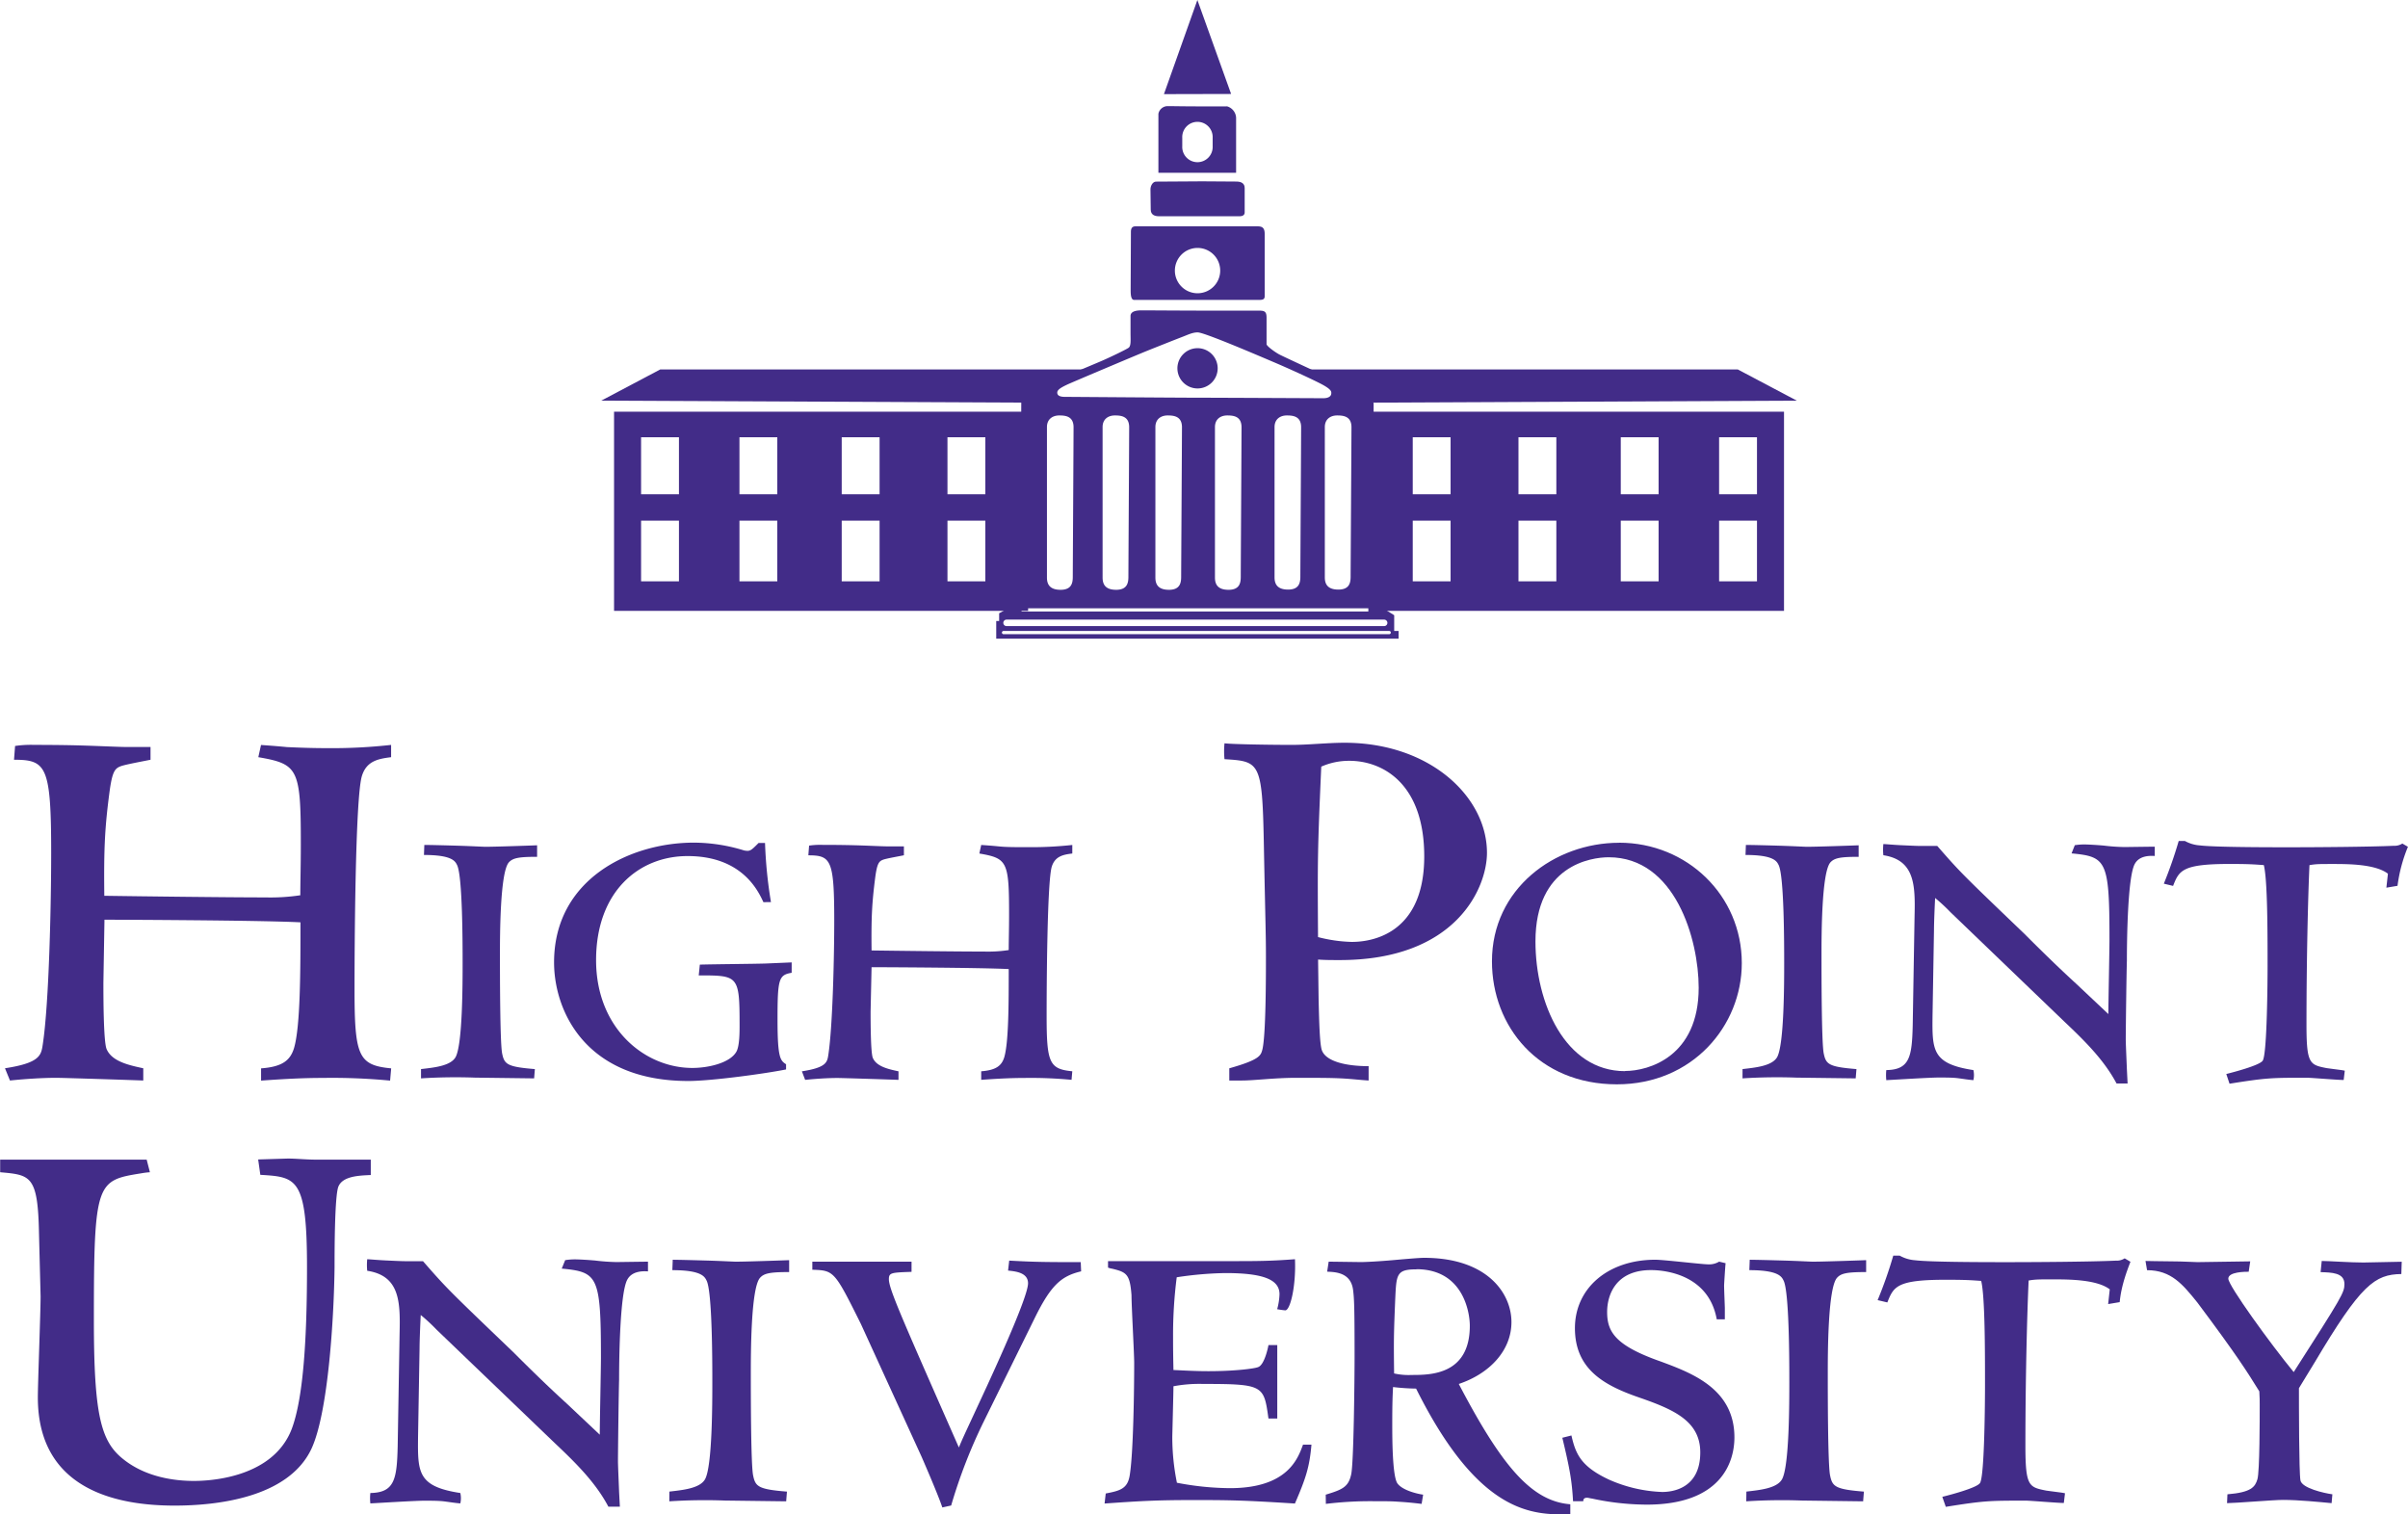
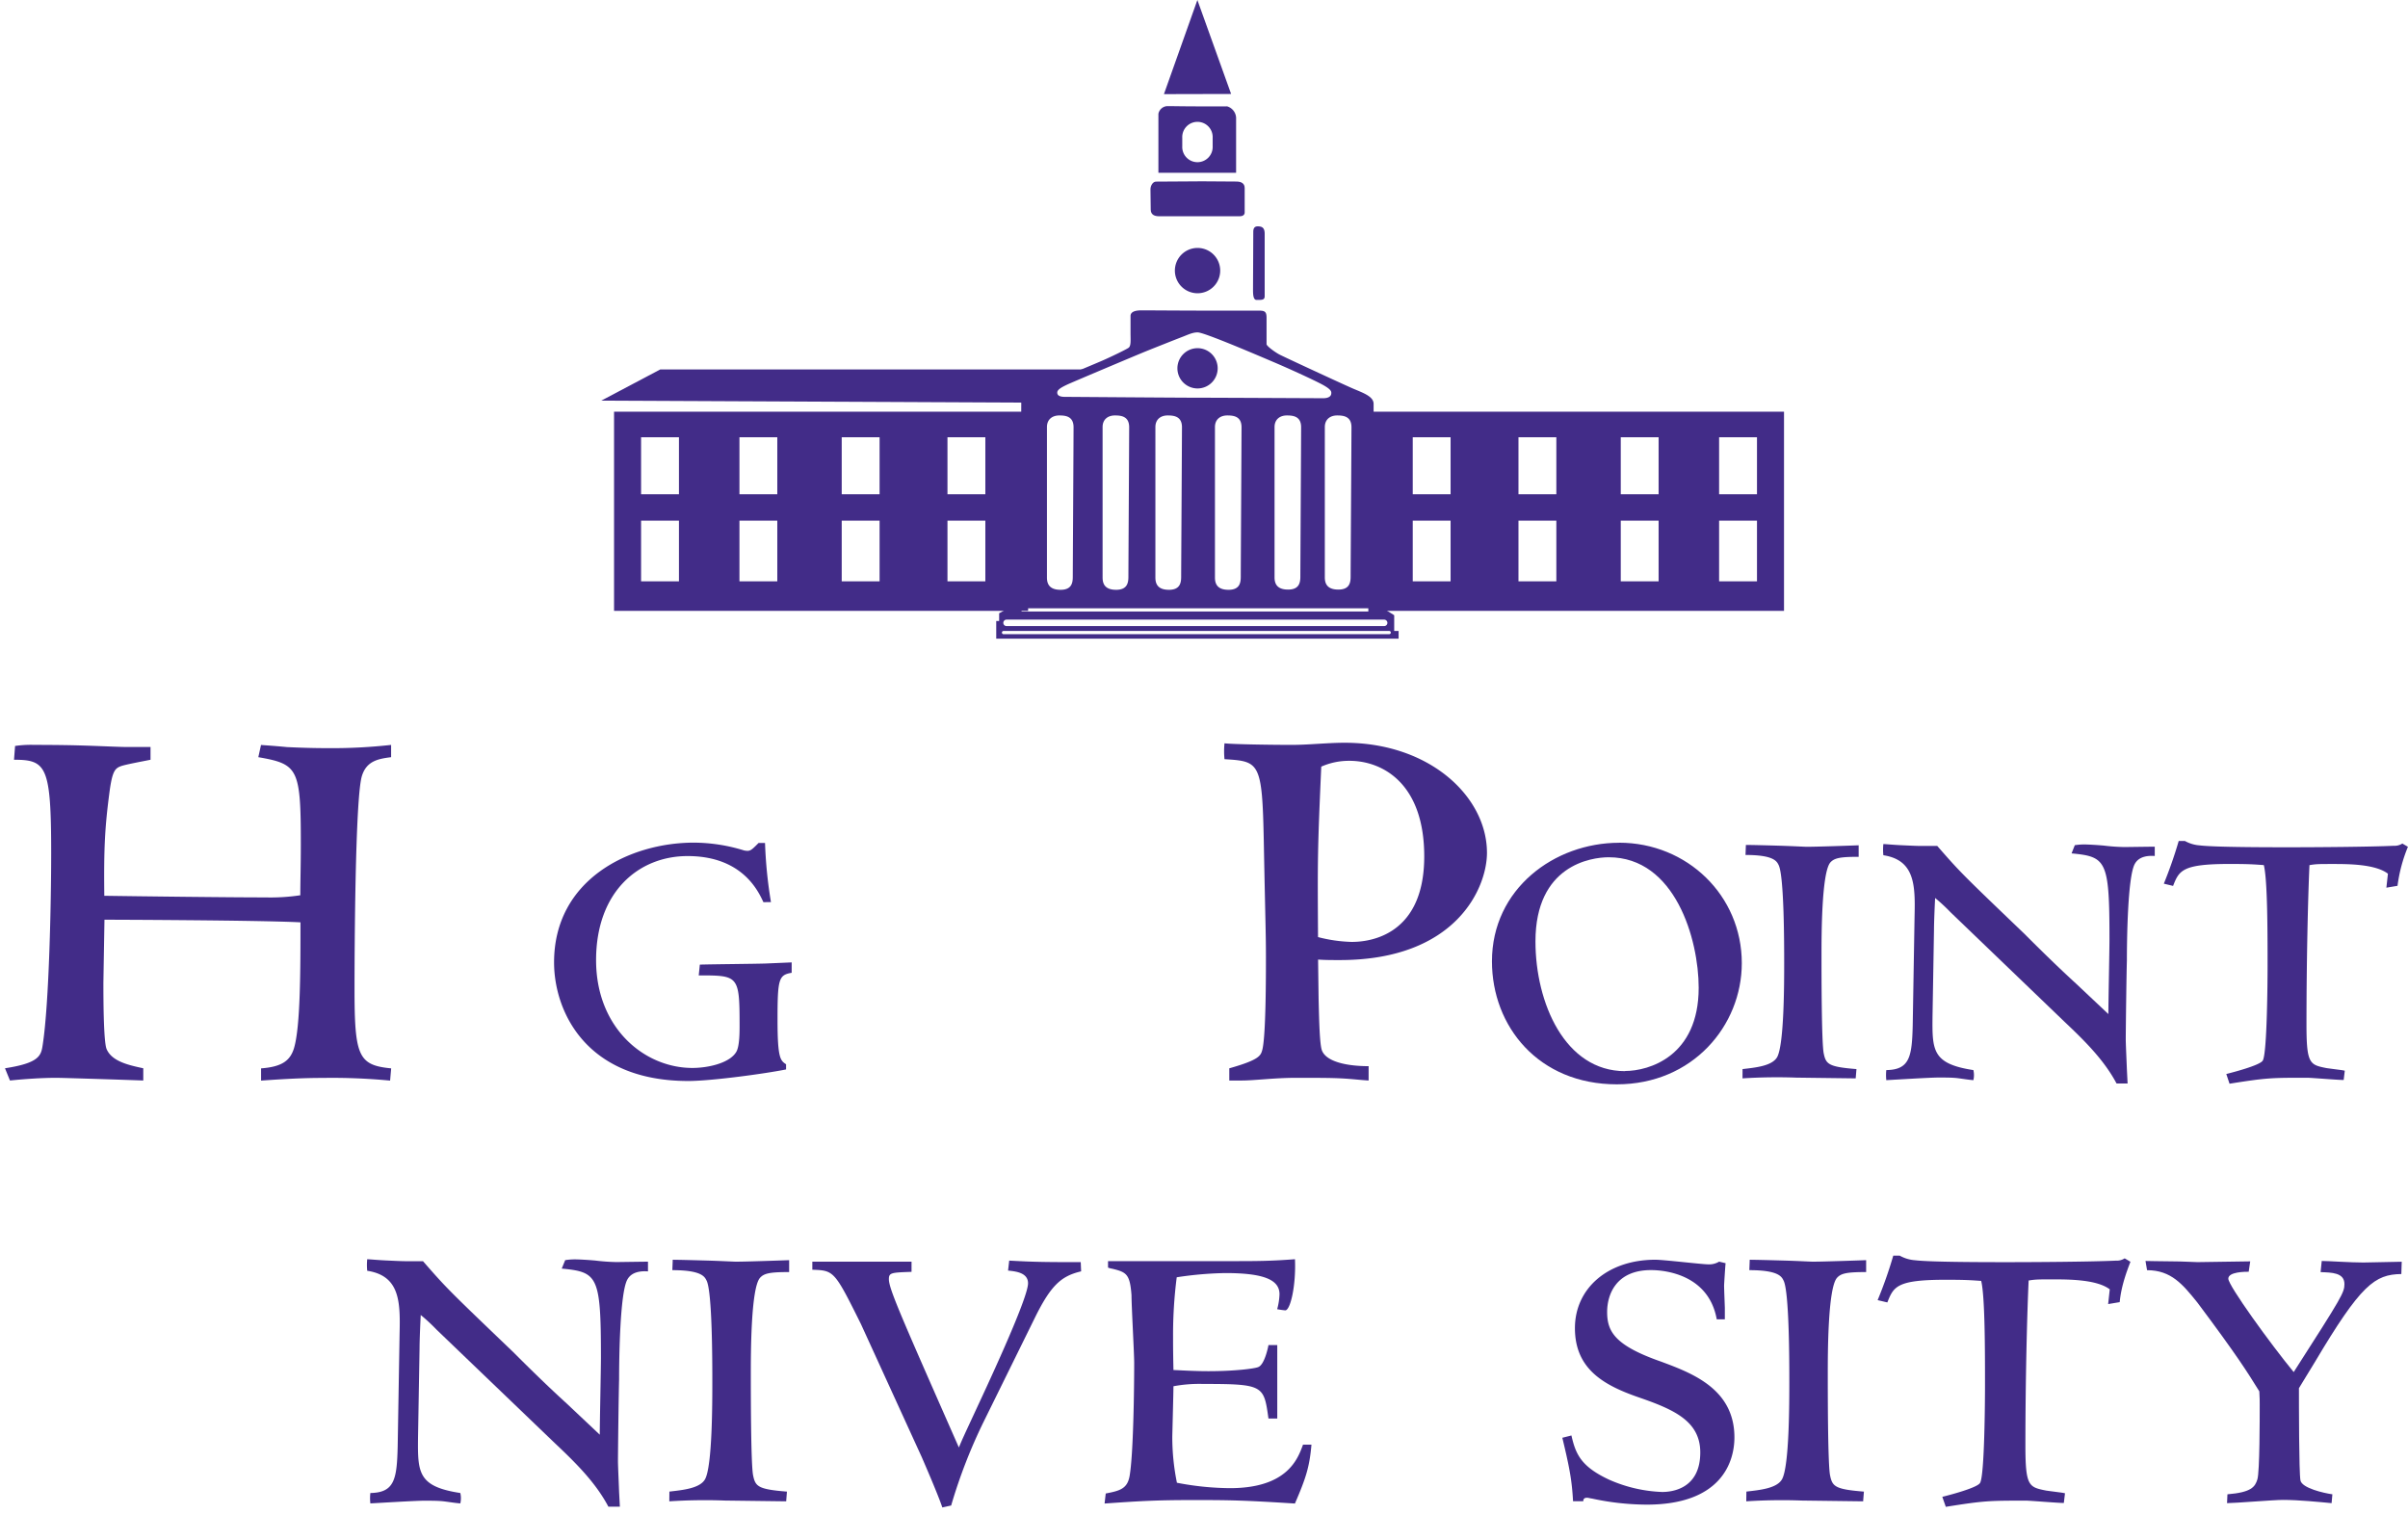
<svg xmlns="http://www.w3.org/2000/svg" id="Layer_1" data-name="Layer 1" width="743.87" height="467.87" viewBox="0 0 743.87 467.87">
  <defs>
    <style>.cls-1{fill:#422c88;}</style>
  </defs>
  <title>high-point-university-logo</title>
  <path class="cls-1" d="M35,444.7c0,3.77,0,18.21,1,20.5,1.64,3.78,6.73,4.93,11.32,5.91v3.78c-4.27-.17-24.77-.83-26.9-.83-4.28,0-9.52.34-14.28.83L4.6,471.11c10.67-1.64,11.16-3.94,11.65-7.22,2-12.95,2.62-44.3,2.62-59.22,0-26.91-1.47-28.88-11.48-28.88l.33-4.26a33.64,33.64,0,0,1,5.91-.33c1.64,0,7.71,0,13.78.16,6.23.17,12.47.49,14.76.49h7.39v3.94c-1.48.32-7.88,1.48-9.19,2-1.8.66-2.62,1.64-3.45,7.71-1.47,11.16-1.81,17.39-1.64,32.32,11.33.17,38.23.5,49.71.5a62.09,62.09,0,0,0,10.84-.66c0-4.27.16-8.86.16-15.76,0-23.45-.82-24.76-13.13-26.9l.83-3.77c2.29.16,4.75.33,8,.65,3.45.16,7.54.33,13,.33a165.48,165.48,0,0,0,19.19-1V375c-3.94.5-7.55,1.14-9,5.74-2.13,6.56-2.3,55.29-2.3,65.8,0,20.83,1.15,23.62,11.32,24.6l-.33,3.78a187.5,187.5,0,0,0-20.67-.83c-6.4,0-12.3.34-19.19.83v-3.78c6.56-.49,9-2.45,10.17-6.23,2-6.73,2-24.12,2-38.89-12.64-.66-58.25-.81-60.55-.81Z" transform="translate(-3.06 -141.07)" />
-   <path class="cls-1" d="M133.12,471.36c3.9-.46,9.07-.92,10.67-3.68,2.18-3.9,2.18-23,2.18-29.17,0-5.28,0-26.87-1.72-30.2-.57-1.15-1.49-3.1-10.22-3.1l.11-3.1c1.5,0,6,.11,10.11.23s8.16.34,8.73.34c2.87,0,13-.34,16-.46v3.56c-5.63,0-7.47.34-8.73,1.72-2.75,3.11-2.75,22.86-2.75,28.71,0,5.29,0,27,.68,30.32s1.49,4.14,10.11,4.83l-.23,2.87L149.77,474a165.51,165.51,0,0,0-16.65.23Z" transform="translate(-3.06 -141.07)" />
  <path class="cls-1" d="M238.89,419.79c-1.61-3.44-6.55-14.24-23.43-14.24-15,0-28.26,10.91-28.26,32.16,0,21,14.94,33.3,29.75,33.3,5.06,0,11.83-1.6,13.67-5.17.91-1.83.91-6,.91-7.92,0-15.5-.34-15.5-12.62-15.5l.34-3.33c3.22-.12,17.46-.23,20.45-.35l7.92-.34v3.21c-4,.69-4.37,1.84-4.37,14.59,0,11.95.92,12.52,2.64,13.67v1.6c-6.19,1.26-23,3.57-30.2,3.57-31.92,0-41.47-21.83-41.47-36.64,0-25.61,23.32-37,43.19-37a53,53,0,0,1,15.5,2.41c1.85.35,2.08.11,4.48-2.3h2a139.64,139.64,0,0,0,1.83,18.26Z" transform="translate(-3.06 -141.07)" />
-   <path class="cls-1" d="M272,453.56c0,2.64,0,12.75.69,14.35,1.15,2.65,4.71,3.45,7.93,4.14v2.64c-3-.11-17.35-.58-18.84-.58-3,0-6.66.24-10,.58l-1-2.64c7.47-1.15,7.82-2.76,8.16-5.06,1.38-9.06,1.83-31,1.83-41.45,0-18.84-1-20.22-8-20.22l.23-3a23.53,23.53,0,0,1,4.13-.23c1.15,0,5.4,0,9.65.11s8.72.35,10.33.35h5.18v2.75c-1,.23-5.52,1-6.43,1.38-1.27.46-1.85,1.15-2.42,5.4-1,7.81-1.26,12.17-1.14,22.63,7.92.11,26.76.34,34.79.34a42,42,0,0,0,7.58-.46c0-3,.11-6.2.11-11,0-16.42-.57-17.34-9.18-18.83l.57-2.64c1.61.11,3.33.23,5.63.46s5.29.22,9.07.22a116.4,116.4,0,0,0,13.44-.68v2.64c-2.75.34-5.28.8-6.32,4-1.49,4.59-1.61,38.7-1.61,46.05,0,14.59.81,16.54,7.93,17.23l-.23,2.64a132.08,132.08,0,0,0-14.47-.58c-4.48,0-8.61.24-13.44.58v-2.64c4.6-.35,6.32-1.72,7.13-4.36,1.37-4.71,1.37-16.89,1.37-27.22-8.84-.46-40.77-.58-42.37-.58Z" transform="translate(-3.06 -141.07)" />
  <path class="cls-1" d="M410.4,449.79c.16,6.72.33,13.77,1,15.74,1.32,3.62,7.88,4.93,14.45,4.93v4.43c-2.79-.17-5.26-.5-8.54-.66-3.44-.17-7.54-.17-14-.17s-12.79.83-16.56.83h-3.94v-3.77c9.35-2.63,9.68-3.95,10.17-5.59,1.15-4.1,1.15-23,1.15-28.87,0-7.06-.16-9.84-.66-35.6-.49-24.61-1.31-24.78-12.14-25.44a24.4,24.4,0,0,1,0-4.91c2.47.32,14.77.49,20.68.49,2.79,0,5.57-.17,8.2-.33,2.79-.16,5.58-.33,8.2-.33,26.42,0,44,16.73,44,34,0,10.83-9.52,33.14-45.45,33.14-2.46,0-4.76,0-6.72-.16Zm9.52-73.67a21.16,21.16,0,0,0-8.7,1.8c-1.15,25.76-1.15,28.39-1,52.66a46.08,46.08,0,0,0,10.33,1.49c3.28,0,22.48-.34,22.48-26.42,0-22.48-12.8-29.53-23.13-29.53" transform="translate(-3.06 -141.07)" />
  <path class="cls-1" d="M503.23,401.42c21,0,37.9,16.3,37.9,37.21,0,19.3-15.16,37.44-38.59,37.44-24.23,0-38.59-17.91-38.59-38,0-22.4,19.3-36.63,39.28-36.63m1.84,70.51c7.35,0,22.74-4.48,22.74-25.72,0-14.93-7.24-40.31-27.79-40.31-5.52,0-22.63,2.52-22.63,26,0,18.95,9.07,40.08,27.68,40.08" transform="translate(-3.06 -141.07)" />
  <path class="cls-1" d="M541.36,471.36c3.91-.46,9.07-.92,10.68-3.68,2.18-3.9,2.18-23,2.18-29.17,0-5.28,0-26.87-1.72-30.2-.57-1.15-1.49-3.1-10.22-3.1l.11-3.1c1.5,0,6,.11,10.11.23s8.15.34,8.73.34c2.87,0,13-.34,16-.46v3.56c-5.62,0-7.46.34-8.73,1.72-2.75,3.11-2.75,22.86-2.75,28.71,0,5.29,0,27,.69,30.32s1.49,4.14,10.11,4.83l-.24,2.87L558,474a165.51,165.51,0,0,0-16.65.23Z" transform="translate(-3.06 -141.07)" />
  <path class="cls-1" d="M654.37,454.36c0-3.56.34-19.75.34-23,0-24.47-.91-25.61-11.71-26.64l1-2.53a18.79,18.79,0,0,1,2.88-.23c.91,0,3.44.12,6.08.35a59.1,59.1,0,0,0,6.32.45c.57,0,7.92-.11,9.42-.11v2.87c-1.61-.11-4.83-.11-6.21,2.53-2.18,4.13-2.4,23.66-2.4,29.75-.12,3.9-.35,21-.35,24.45,0,1.27.23,6,.35,9.19l.22,4.37H656.9c-3.91-7.35-10-13.32-16.08-19.07l-35.26-33.88a54.92,54.92,0,0,0-4.71-4.36c-.12,2.29-.35,7.58-.35,9.88l-.45,26.53c-.12,10.67-.12,14.81,12.62,16.76a6.82,6.82,0,0,1,0,3.11c-1.48-.12-2.86-.35-4.58-.58s-3.56-.23-6.32-.23c-2.53,0-13.67.69-16,.81a14.65,14.65,0,0,1,0-3.11c7.24-.11,7.93-4.13,8.16-13.89l.57-33.66c.23-9.53.11-17.33-9.64-18.83a16.4,16.4,0,0,1,0-3.45c.57,0,3,.24,5.39.35s4.94.23,5.86.23h5.4c7.12,8.16,7.46,8.5,26.87,27.1,5.28,5.29,10.57,10.46,16.08,15.51Z" transform="translate(-3.06 -141.07)" />
  <path class="cls-1" d="M740.73,411c-3.9-3-12.4-3-17-3-4.37,0-5.18,0-7.24.35-.46,10-.92,29.51-.92,49.27,0,12.17,1,12.4,6.21,13.44,4.13.57,4.59.57,5.62.8l-.34,2.87c-1.84,0-10-.69-11.26-.69-11.14,0-12.4,0-24,1.84l-1-3c1.83-.46,10.33-2.64,11.25-4.13,1.38-2.07,1.5-25.27,1.5-29.05,0-10.46,0-26.77-1.16-31.36-3.21-.23-4.7-.35-10.68-.35-14.58,0-15.5,2.07-17.35,6.78l-2.86-.69a133.18,133.18,0,0,0,4.6-13.2H678a11,11,0,0,0,4.59,1.37c4.59.58,21.71.58,27.67.58,8.39,0,25.16-.12,32.28-.46a4.39,4.39,0,0,0,2.64-.69l1.73,1a47.52,47.52,0,0,0-3.22,12.06l-3.44.58Z" transform="translate(-3.06 -141.07)" />
-   <path class="cls-1" d="M15.11,522.23c-.34-18-2.54-18.16-12-19v-3.9H48.37l1,3.9a23.28,23.28,0,0,0-2.72.34c-13.74,2.21-14.59,2.55-14.59,45.3,0,29.54,2.21,37.51,9,42.94,7.13,5.77,16.29,6.79,21.89,6.79,2.89,0,24.1-.17,30.21-16,3.73-9.85,4.74-29,4.74-50.06,0-27.66-3.22-27.83-14.42-28.51l-.67-4.75L92,499c2.54,0,5.59.34,9,.34H117.6v4.75c-3.73.17-8.65.34-10,3.56-1.19,2.88-1.19,20.54-1.19,25-.17,14.76-1.86,44.63-7.13,56C92.15,603.85,69.91,606.22,57,606.22c-15.78,0-42.25-3.74-42.25-33.43,0-4.41.85-26.29.85-31.22Z" transform="translate(-3.06 -141.07)" />
  <path class="cls-1" d="M188.34,584.31c0-3.68.36-20.42.36-23.75,0-25.31-.95-26.5-12.11-27.56l1.06-2.61a18.68,18.68,0,0,1,3-.24c1,0,3.57.12,6.3.36a62,62,0,0,0,6.53.47c.6,0,8.2-.12,9.75-.12v3c-1.67-.12-5-.12-6.42,2.62-2.26,4.27-2.5,24.46-2.5,30.76-.12,4-.35,21.74-.35,25.3,0,1.31.23,6.18.35,9.5l.24,4.52H191c-4-7.6-10.34-13.78-16.63-19.72l-36.47-35a55.73,55.73,0,0,0-4.87-4.51c-.12,2.38-.36,7.84-.36,10.22l-.47,27.44c-.12,11-.12,15.32,13.06,17.34a7.11,7.11,0,0,1,0,3.21c-1.54-.12-3-.36-4.74-.59s-3.69-.24-6.54-.24c-2.61,0-14.13.71-16.51.83a14.31,14.31,0,0,1,0-3.21c7.48-.12,8.2-4.27,8.44-14.37l.59-34.81c.24-9.85.12-17.93-10-19.48a17.47,17.47,0,0,1,0-3.56c.6,0,3.09.24,5.58.36s5.11.24,6.06.24h5.59c7.36,8.43,7.72,8.78,27.79,28,5.47,5.47,10.93,10.81,16.63,16Z" transform="translate(-3.06 -141.07)" />
  <path class="cls-1" d="M209.85,601.89c4-.47,9.38-.95,11-3.8,2.26-4,2.26-23.75,2.26-30.17,0-5.46,0-27.8-1.78-31.23-.6-1.19-1.55-3.21-10.57-3.21l.12-3.21c1.54,0,6.17.12,10.45.24s8.43.35,9,.35c3,0,13.42-.35,16.51-.47v3.68c-5.82,0-7.72.35-9,1.78C235,539.06,235,559.49,235,565.54c0,5.47,0,27.93.71,31.36s1.54,4.28,10.45,5l-.24,3-18.88-.24a169.69,169.69,0,0,0-17.22.24Z" transform="translate(-3.06 -141.07)" />
  <path class="cls-1" d="M269,550.1c-8.2-16.51-8.32-16.51-15-16.75v-2.49h30.65V534c-6.18.23-7,.23-7,2.26,0,3,3.79,11.52,21.62,52,1.3-3.1,1.66-3.81,4.74-10.46s16.63-35.4,16.63-40.26c0-3.34-3.91-3.69-6.17-3.93l.35-3.08c8.32.47,12.36.47,22.1.47l.12,2.85c-6.06,1.43-9.27,4.16-14.25,14.26l-15.68,31.83a162,162,0,0,0-10.22,26.25l-2.73.6c-1.31-4-6.42-15.69-6.42-15.69Z" transform="translate(-3.06 -141.07)" />
  <path class="cls-1" d="M397.63,579.32h-2.72c-1.43-10.21-1.43-10.69-20.2-10.69a43,43,0,0,0-9.15.72c0,1.65-.36,15.32-.36,15.68a71,71,0,0,0,1.43,14.13A88.88,88.88,0,0,0,383,600.83c17.83,0,21-9.15,22.58-13.43h2.61c-.59,6.78-1.66,10.22-5.11,18.18-15.8-1-20.08-1.07-31.12-1.07s-16,.24-27.68,1.07l.36-3.1c4.27-.82,6.65-1.42,7.36-5.34,1.19-6.65,1.43-27.2,1.43-35,0-3-.83-17.58-.83-20.91-.48-6.53-1.54-7.12-5.94-8.19a6.37,6.37,0,0,1-1.31-.35v-2H382.9c8.32,0,12.48,0,20.2-.59.35,8.2-1.43,15.8-3,15.8a25,25,0,0,1-2.5-.36,19.63,19.63,0,0,0,.72-4.63c0-4.52-5-6.53-16.75-6.53a109.59,109.59,0,0,0-15,1.3A139.71,139.71,0,0,0,365.44,554c0,2.62,0,4.75.12,10.33,2.74.12,6.65.36,10.82.36,8.31,0,14.49-.82,15.43-1.3,2-.83,3.1-6.65,3.1-6.77h2.72Z" transform="translate(-3.06 -141.07)" />
-   <path class="cls-1" d="M412.6,602.84c5.11-1.54,7-2.37,7.84-6.17.83-3.21,1.07-30.41,1.07-36.47,0-15.44-.12-17.93-.47-20.67-.72-5.35-5.47-5.47-8-5.58l.47-3.09c1.67,0,8.68.12,10.1.12s5.7-.23,9.74-.59,8.2-.72,9.62-.72c19.48,0,27,10.93,27,19.84s-6.89,16-16.27,19.13c13.31,25.41,22.45,36.22,34.45,37.17v3.09c-11.53.24-28.15.24-47.64-38.83a66.6,66.6,0,0,1-7.12-.48c-.12,2.61-.24,4.75-.24,11.4,0,3.92,0,15.8,1.54,18.29,1.55,2.26,6.3,3.33,8,3.56l-.47,2.85c-3.8-.47-5.94-.59-7.84-.71s-3.8-.12-7.13-.12a113,113,0,0,0-14.61.83Zm28-69.61c-6.17,0-6.17,1.55-6.53,9.16-.47,11.28-.47,12.7-.35,23a20.51,20.51,0,0,0,5.46.47c5.7,0,17.93,0,17.93-15.2,0-4.28-2.13-17.47-16.51-17.47" transform="translate(-3.06 -141.07)" />
  <path class="cls-1" d="M488.5,584.55c1.31,5.82,3,9.62,11.64,13.66a44.3,44.3,0,0,0,16.39,3.8c2.86,0,11.77-.83,11.77-12.23,0-9.74-8.32-13.3-19-17s-19.72-8.66-19.72-21.38c0-12.35,10.21-21.14,24.83-21.14,2.61,0,14.49,1.43,16.39,1.43a6,6,0,0,0,3.33-.84l2,.48c-.12.83-.47,6.65-.47,6.89,0,1.06.23,6.65.23,6.89v3.56h-2.5c-2.73-15.21-18.76-15.21-20.31-15.21-10.93,0-13.55,7.72-13.55,12.95,0,6.05,2.39,10.34,16.64,15.32,9.62,3.57,22.68,8.45,22.68,23.41,0,7.84-4.27,20.78-27.08,20.78a81.35,81.35,0,0,1-17-1.89c-.24,0-1.07-.24-1.43-.24-1.06,0-1.18.59-1.18,1.07H489c-.35-6.42-1.06-10.22-3.31-19.6Z" transform="translate(-3.06 -141.07)" />
  <path class="cls-1" d="M542.55,601.89c4-.47,9.38-.95,11-3.8,2.26-4,2.26-23.75,2.26-30.17,0-5.46,0-27.8-1.78-31.23-.59-1.19-1.55-3.21-10.57-3.21l.12-3.21c1.54,0,6.17.12,10.45.24s8.43.35,9,.35c3,0,13.42-.35,16.51-.47v3.68c-5.82,0-7.72.35-9,1.78-2.85,3.21-2.85,23.64-2.85,29.69,0,5.47,0,27.93.71,31.36s1.54,4.28,10.45,5l-.24,3-18.88-.24a169.69,169.69,0,0,0-17.22.24Z" transform="translate(-3.06 -141.07)" />
  <path class="cls-1" d="M654.8,539.41c-4-3.08-12.83-3.08-17.58-3.08-4.51,0-5.35,0-7.48.35-.48,10.34-1,30.53-1,51,0,12.59,1.06,12.83,6.41,13.9,4.28.59,4.75.59,5.82.83l-.36,3c-1.89,0-10.33-.72-11.63-.72-11.53,0-12.84,0-24.83,1.91l-1.08-3.09c1.91-.47,10.7-2.73,11.65-4.28,1.42-2.13,1.54-26.13,1.54-30,0-10.81,0-27.67-1.18-32.43-3.33-.23-4.88-.35-11.06-.35-15.07,0-16,2.14-17.93,7l-3-.71A131.15,131.15,0,0,0,587.92,529h2a11.26,11.26,0,0,0,4.76,1.42c4.75.59,22.45.59,28.62.59,8.67,0,26-.12,33.38-.47a4.48,4.48,0,0,0,2.73-.71l1.78,1.06c-1,2.61-2.85,7.37-3.32,12.47l-3.57.6Z" transform="translate(-3.06 -141.07)" />
  <path class="cls-1" d="M713.24,569.94c0,4.52,0,26.13.47,28.51s7.25,3.92,9.86,4.28l-.24,2.73c-3.91-.36-10.09-1-15.08-1-2.74,0-14.85,1-17.22,1l.12-2.73c7.35-.6,8.54-2.26,9.26-4.64s.71-18.88.71-23c0-1.42,0-2-.12-4.16-3.68-5.94-6.77-10.93-19.13-27.44-4.5-5.58-8.07-10-15.55-10l-.48-2.85c1.19,0,4.51.12,8,.12s6.89.24,8.07.24l16.28-.24-.47,3.21c-1.07,0-6.3,0-6.3,2.14s13.07,20.2,20.2,28.86c15-23.4,15.67-24.58,15.67-27.2,0-3.56-4-3.56-7.36-3.68l.35-3.45c1.07,0,3.21.12,5.71.24s5.1.24,7.12.24,10.1-.24,11.88-.24l-.12,3.8c-8.19.12-12.47,3.21-26.72,27.21Z" transform="translate(-3.06 -141.07)" />
-   <polygon class="cls-1" points="555.06 123.78 536.83 114.14 404.11 114.14 424.38 124.39 555.06 123.78" />
  <path class="cls-1" d="M426.26,329.8H554.17V268.27H426.26Zm24.91-9.13H439.48V301.93h11.69Zm0-26.89H439.48V276.16h11.69Zm32.67,26.89h-11.7V301.93h11.7Zm0-26.89h-11.7V276.16h11.7Zm31.59,26.89H503.74V301.93h11.69Zm0-26.89H503.74V276.16h11.69Zm30.39,26.89h-11.7V301.93h11.7Zm0-26.89h-11.7V276.16h11.7Z" transform="translate(-3.06 -141.07)" />
  <polygon class="cls-1" points="185.73 123.78 203.96 114.14 336.68 114.14 316.42 124.39 185.73 123.78" />
  <path class="cls-1" d="M192.75,329.8H320.66V268.27H192.75Zm20.05-9.13H201.1V301.93h11.7Zm0-26.89H201.1V276.16h11.7Zm30.38,26.89H231.49V301.93h11.69Zm0-26.89H231.49V276.16h11.69Zm31.6,26.89h-11.7V301.93h11.7Zm0-26.89h-11.7V276.16h11.7Zm32.67,26.89h-11.7V301.93h11.7Zm0-26.89h-11.7V276.16h11.7Z" transform="translate(-3.06 -141.07)" />
  <polygon class="cls-1" points="359.56 29.08 369.89 0 380.31 29.03 359.56 29.08" />
  <path class="cls-1" d="M373,197.08c4.37,0,10.47.08,12,.08s2.56.58,2.56,2v7.58c0,.81-.74,1.14-1.48,1.14H361.09c-1.14,0-2.55-.33-2.55-2.05s-.08-5.1-.08-6.26.74-2.39,1.72-2.39,9.89-.08,12.85-.08" transform="translate(-3.06 -141.07)" />
  <path class="cls-1" d="M382,173.93h-9.23c-3.63,0-7.67-.08-9.06-.08a2.93,2.93,0,0,0-2.8,2.39v18.2h24v-17a3.86,3.86,0,0,0-2.87-3.54m-4.37,12.36a4.7,4.7,0,1,1-9.39,0v-2.63a4.7,4.7,0,1,1,9.39,0Z" transform="translate(-3.06 -141.07)" />
  <path class="cls-1" d="M379.22,254.86a6.22,6.22,0,1,1-6.23-6.22,6.22,6.22,0,0,1,6.23,6.22" transform="translate(-3.06 -141.07)" />
  <path class="cls-1" d="M433.75,336v-4.86l-2.48-1.56h-2.39l-1.49-1.32V265.85c0-2.39-3.45-3.46-6.66-4.86s-21-9.64-22.41-10.38-4-2.64-4-3.21v-8.15c0-2.14-.74-2.22-2.81-2.22H373c-3.71,0-15.74-.08-17.3-.08-2.31,0-3.4.6-3.4,1.76V244c0,2.06.21,3.94-.61,4.52s-5.46,2.81-8.18,4-19.69,8.24-21.41,9-3.55,1-3.55,3.13-.32,62.51-.32,62.51l-1.58,1.91h-2.3l-2.64,1.47v2.4h-.9v5.44h124.3V336ZM420.55,273c0,3.33-.26,44.35-.26,46.14s-.24,4.08-3.77,4.08c-3,0-4.2-1.36-4.2-3.76V273c0-2.28,1.55-3.58,3.84-3.58,2,0,4.39.31,4.39,3.65m-87.67-13.25c2-.9,21.41-9.11,24.7-10.43s8.79-3.5,10.69-4.23,3.21-1.4,4.77-1.4c2.06,0,18.7,7.16,23.56,9.22s13.33,5.93,15.57,7.25,2.21,1.89,2.13,2.54-.74,1.33-2.47,1.33-32.78-.16-38.88-.16-39.37-.26-40.93-.26-2.36-.42-2.36-1.32,1.25-1.61,3.22-2.54M405,273c0,3.33-.24,44.35-.24,46.14s-.25,4.08-3.77,4.08c-3,0-4.2-1.36-4.2-3.76V273c0-2.28,1.55-3.58,3.83-3.58,2,0,4.38.31,4.38,3.65m-18.41,0c0,3.33-.24,44.35-.24,46.14s-.24,4.08-3.77,4.08c-3,0-4.2-1.36-4.2-3.76V273c0-2.28,1.54-3.58,3.83-3.58,2,0,4.38.31,4.38,3.65m-18.4,0c0,3.33-.25,44.35-.25,46.14s-.25,4.08-3.76,4.08c-3,0-4.2-1.36-4.2-3.76V273c0-2.28,1.53-3.58,3.81-3.58,2,0,4.4.31,4.4,3.65m-16.31,0c0,3.33-.24,44.35-.24,46.14s-.26,4.08-3.78,4.08c-3,0-4.19-1.36-4.19-3.76V273c0-2.28,1.54-3.58,3.83-3.58,2,0,4.38.31,4.38,3.65m-25.4-.07c0-2.28,1.55-3.58,3.84-3.58,2,0,4.38.31,4.38,3.65s-.24,44.35-.24,46.14-.24,4.08-3.76,4.08c-3,0-4.22-1.36-4.22-3.76Zm-7.82,56h107.1v1H318.63Zm-4.63,3.5H430.65a1,1,0,1,1,0,2H314a1,1,0,0,1,0-2M432.2,337H313.07a.5.5,0,0,1,0-1H432.2a.5.5,0,1,1,0,1" transform="translate(-3.06 -141.07)" />
-   <path class="cls-1" d="M391.62,211h-37.8c-1.07,0-1.4.65-1.4,1.73s-.08,16.72-.08,18,.08,3,1.07,3H392c1.16,0,1.74-.17,1.74-1.15V213.3c0-1.89-.83-2.3-2.15-2.3M373,231.67a7,7,0,1,1,7-7,7,7,0,0,1-7,7" transform="translate(-3.06 -141.07)" />
+   <path class="cls-1" d="M391.62,211c-1.07,0-1.4.65-1.4,1.73s-.08,16.72-.08,18,.08,3,1.07,3H392c1.16,0,1.74-.17,1.74-1.15V213.3c0-1.89-.83-2.3-2.15-2.3M373,231.67a7,7,0,1,1,7-7,7,7,0,0,1-7,7" transform="translate(-3.06 -141.07)" />
</svg>